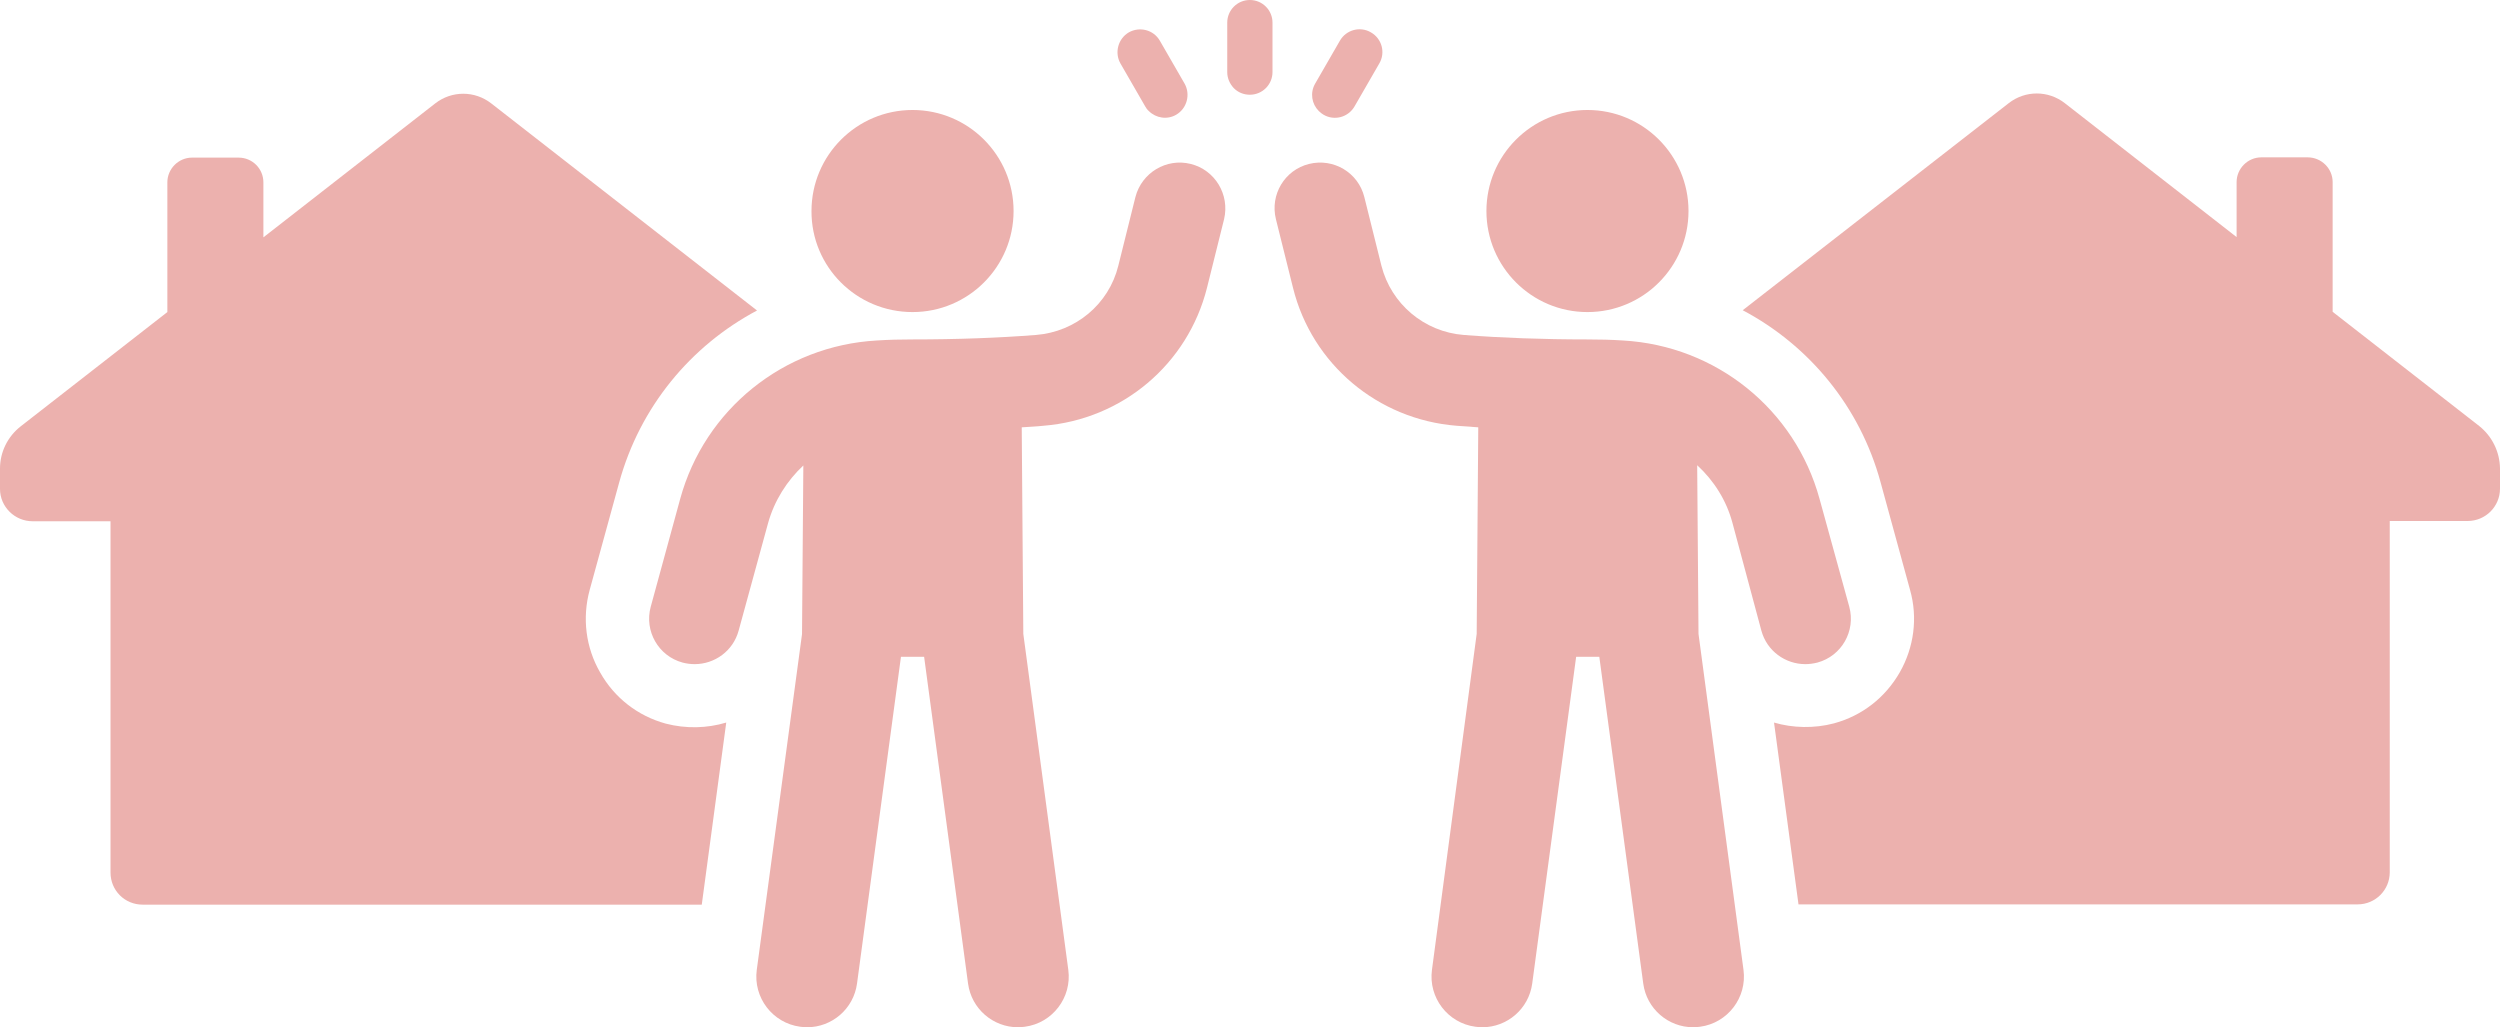
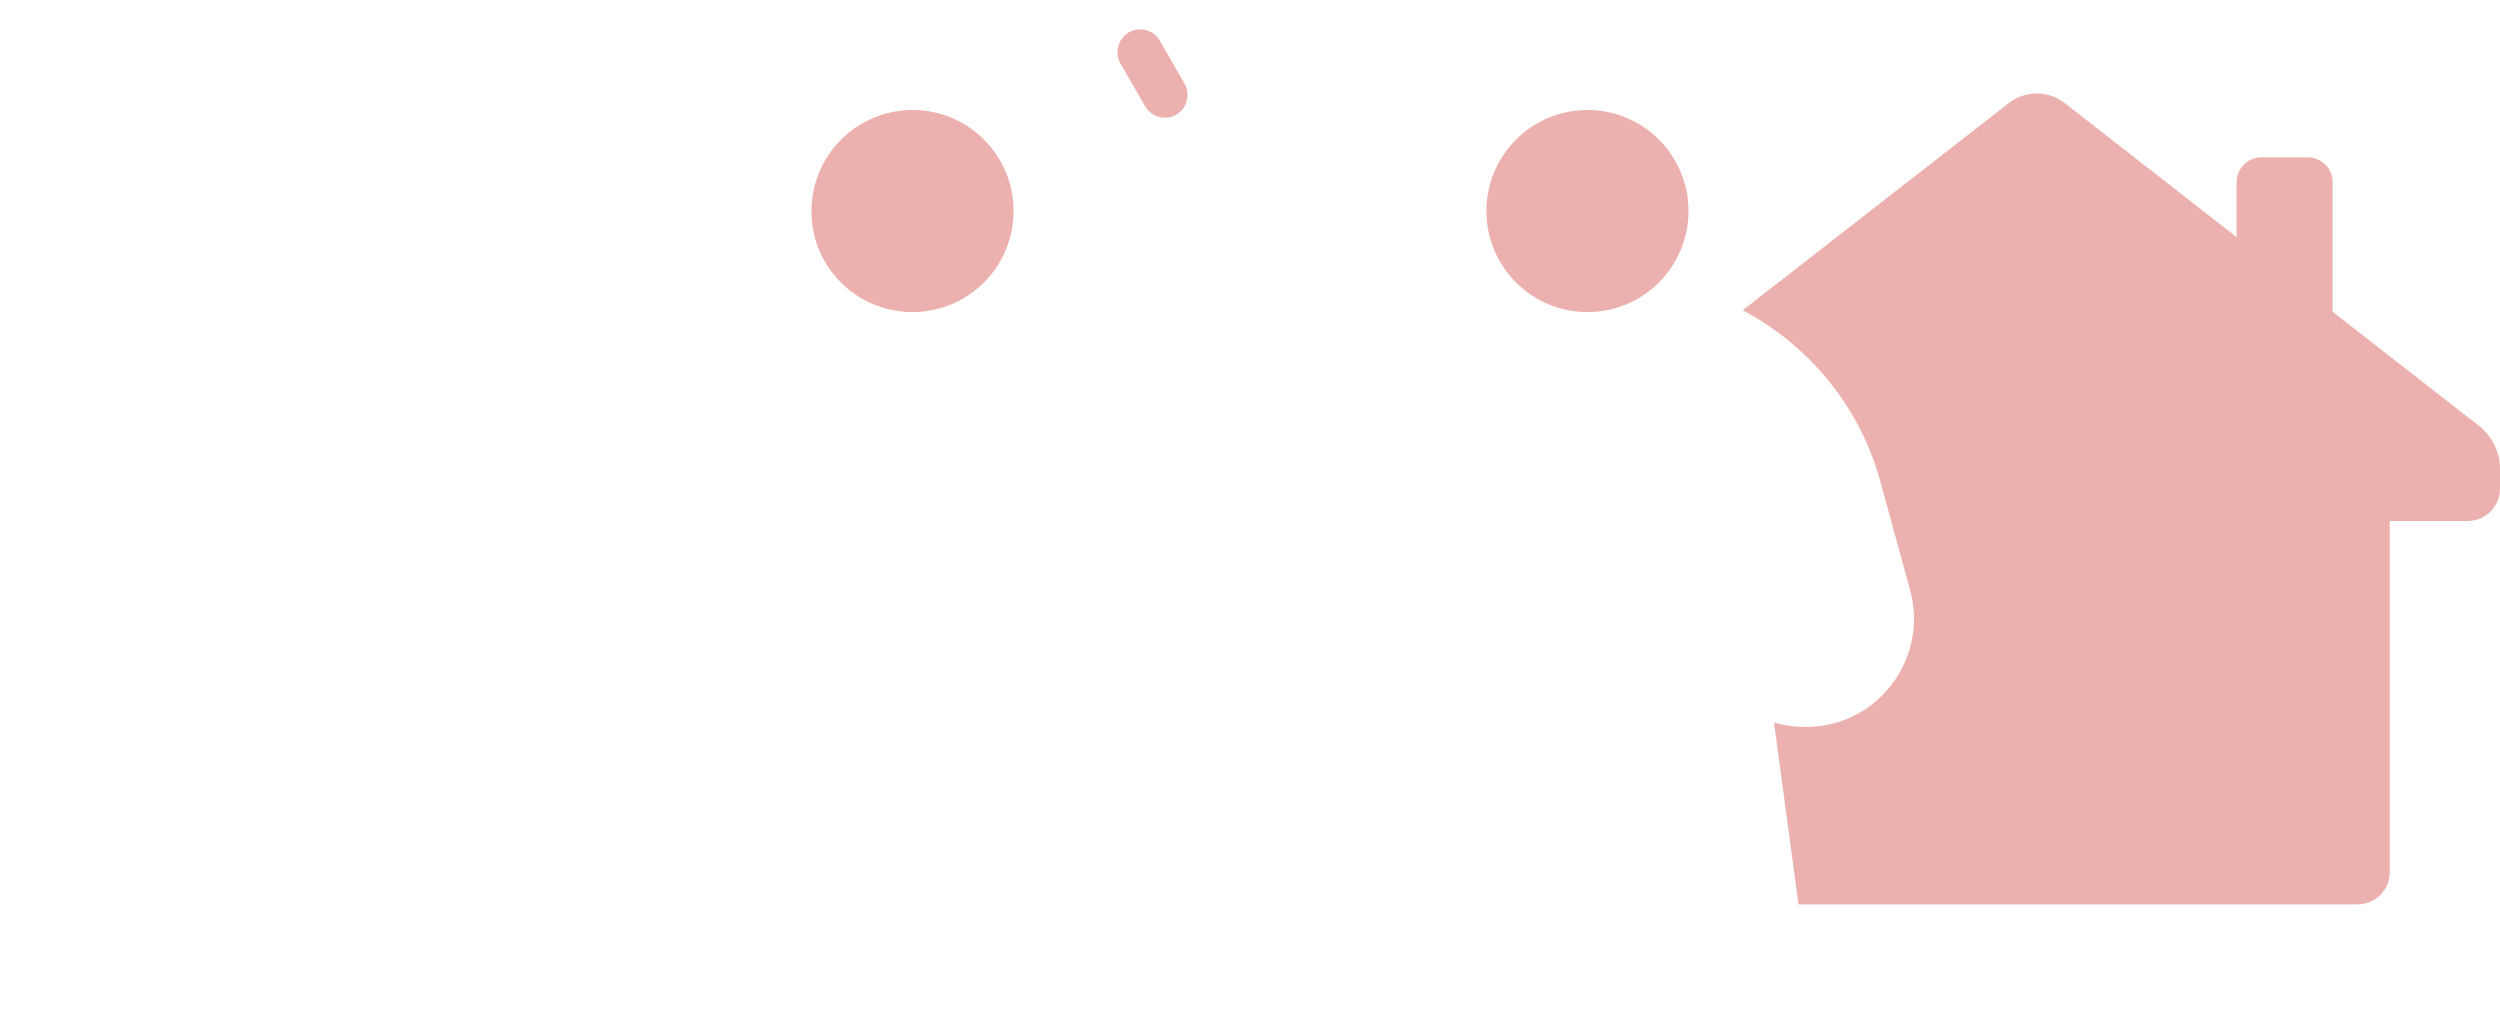
<svg xmlns="http://www.w3.org/2000/svg" fill="#ecb1ae" height="390.4" preserveAspectRatio="xMidYMid meet" version="1" viewBox="25.0 305.4 950.1 390.4" width="950.1" zoomAndPan="magnify">
  <g id="change1_1">
    <path d="M371.8,424c21.2,0,38.4-17.2,38.4-38.4c0-21.2-17.2-38.4-38.4-38.4c-21.2,0-38.4,17.2-38.4,38.4 C333.3,406.8,350.5,424,371.8,424z" />
-     <path d="M278,580.4c-10.6-2.9-19.5-9.8-24.9-19.4c-5.5-9.5-6.9-20.7-4-31.4l11.2-40.8c7.9-28.8,27.2-52,52.4-65.4l-101-78.7 c-6.3-4.9-15-4.9-21.3,0l-65.3,50.9v-20.9c0-5.2-4.2-9.4-9.4-9.4H98c-5.2,0-9.4,4.3-9.4,9.4v49.3l-55.7,43.4 c-5,3.9-7.9,9.8-7.9,16.1v7.7c0,6.8,5.6,12.3,12.4,12.3H67v133.5c0,6.8,5.4,12.2,12.2,12.2h212.5L301,580 C293.7,582.2,285.7,582.4,278,580.4z" />
    <path d="M967.2,467.3l-55.7-43.4v-49.3c0-5.2-4.3-9.4-9.5-9.4h-17.6c-5.2,0-9.4,4.3-9.4,9.4v20.9l-65.3-50.9 c-6.3-4.9-15-4.9-21.3,0l-101.1,78.7c25.3,13.4,44.6,36.7,52.4,65.4l11.2,40.9c3,10.6,1.5,21.8-3.9,31.3 c-5.5,9.6-14.3,16.5-25,19.4c-7.5,2-15.7,1.8-22.8-0.3l9.3,69.1h212.5c6.7,0,12.2-5.4,12.2-12.2V503.4h29.6 c6.8,0,12.3-5.5,12.3-12.3v-7.7C975,477.1,972.1,471.2,967.2,467.3z" />
-     <path d="M477.5,367.7c-9.2-2.3-18.6,3.3-21,12.6l-6.5,26.1c-3.6,14.6-16.2,25.1-31.3,26.3c-14.1,1.1-29.9,1.7-47,1.7 c-4.5,0-9,0.1-13.5,0.4c-35.4,2-65.4,26.2-74.7,60.2L272.3,536c-2.5,9.2,2.9,18.7,12.1,21.2c1.5,0.4,3.1,0.6,4.6,0.6 c7.6,0,14.6-5,16.7-12.7l11.2-40.9c2.4-8.6,7.2-16.1,13.4-21.9l-0.5,64.1L312.6,674c-1.4,10.5,6,20.2,16.5,21.6 c0.9,0.1,1.7,0.2,2.6,0.2c9.5,0,17.7-7,19-16.6l16.7-124.2h8.8l16.7,124.2c1.3,9.6,9.5,16.6,19,16.6c0.8,0,1.7-0.1,2.6-0.2 c10.5-1.4,17.9-11.1,16.5-21.6l-17.1-127.7l-0.6-78.5c2.8-0.2,5.6-0.3,8.3-0.6c29.9-2.4,54.8-23.4,62.1-52.4l6.5-26.1 C492.4,379.4,486.8,370,477.5,367.7z" />
-     <path d="M694.4,545.1c2.1,7.7,9.1,12.7,16.7,12.7c1.5,0,3-0.2,4.6-0.6c9.2-2.5,14.6-12,12.1-21.2L716.5,495 c-9.3-34-39.3-58.2-74.7-60.2c-4.5-0.3-9-0.4-13.5-0.4c-17,0-32.8-0.6-47-1.7c-15.1-1.2-27.6-11.8-31.3-26.3l-6.5-26.1 c-2.3-9.3-11.7-14.9-21-12.6c-9.3,2.3-14.9,11.7-12.6,21l6.5,26.1c7.2,29,32.2,50,62.1,52.4c2.7,0.2,5.5,0.4,8.3,0.6l-0.6,78.5 L569.2,674c-1.4,10.5,6,20.2,16.5,21.6c0.9,0.1,1.7,0.2,2.6,0.2c9.5,0,17.7-7,19-16.6l16.7-124.2h8.8l16.7,124.2 c1.3,9.6,9.5,16.6,19,16.6c0.9,0,1.7-0.1,2.6-0.2c10.5-1.4,17.9-11.1,16.5-21.6l-17.1-127.7l-0.5-64.1c6.3,5.8,11.1,13.3,13.4,21.9 L694.4,545.1z" />
    <path d="M628.3,424c21.2,0,38.4-17.2,38.4-38.4c0-21.2-17.2-38.4-38.4-38.4c-21.2,0-38.4,17.2-38.4,38.4 C589.9,406.8,607.1,424,628.3,424z" />
-     <path d="M528,349c4.1,2.4,9.4,1,11.8-3.2l9.4-16.3c2.4-4.1,1-9.4-3.2-11.8c-4.1-2.4-9.4-1-11.8,3.2l-9.4,16.3 c-2,3.5-1.3,7.7,1.4,10.4C526.7,348.1,527.3,348.6,528,349z" />
-     <path d="M500,305.4c-4.8,0-8.6,3.9-8.6,8.6v18.8c0,2.4,1,4.5,2.5,6.1c1.6,1.6,3.7,2.5,6.1,2.5c4.8,0,8.6-3.9,8.6-8.6V314 C508.6,309.3,504.8,305.4,500,305.4z" />
    <path d="M460.2,345.8c0.4,0.7,0.8,1.3,1.4,1.8c2.7,2.7,7,3.4,10.4,1.4c4.1-2.4,5.5-7.7,3.2-11.8l-9.4-16.3 c-2.4-4.2-7.7-5.5-11.8-3.2c-4.1,2.4-5.5,7.7-3.2,11.8L460.2,345.8z" />
  </g>
</svg>